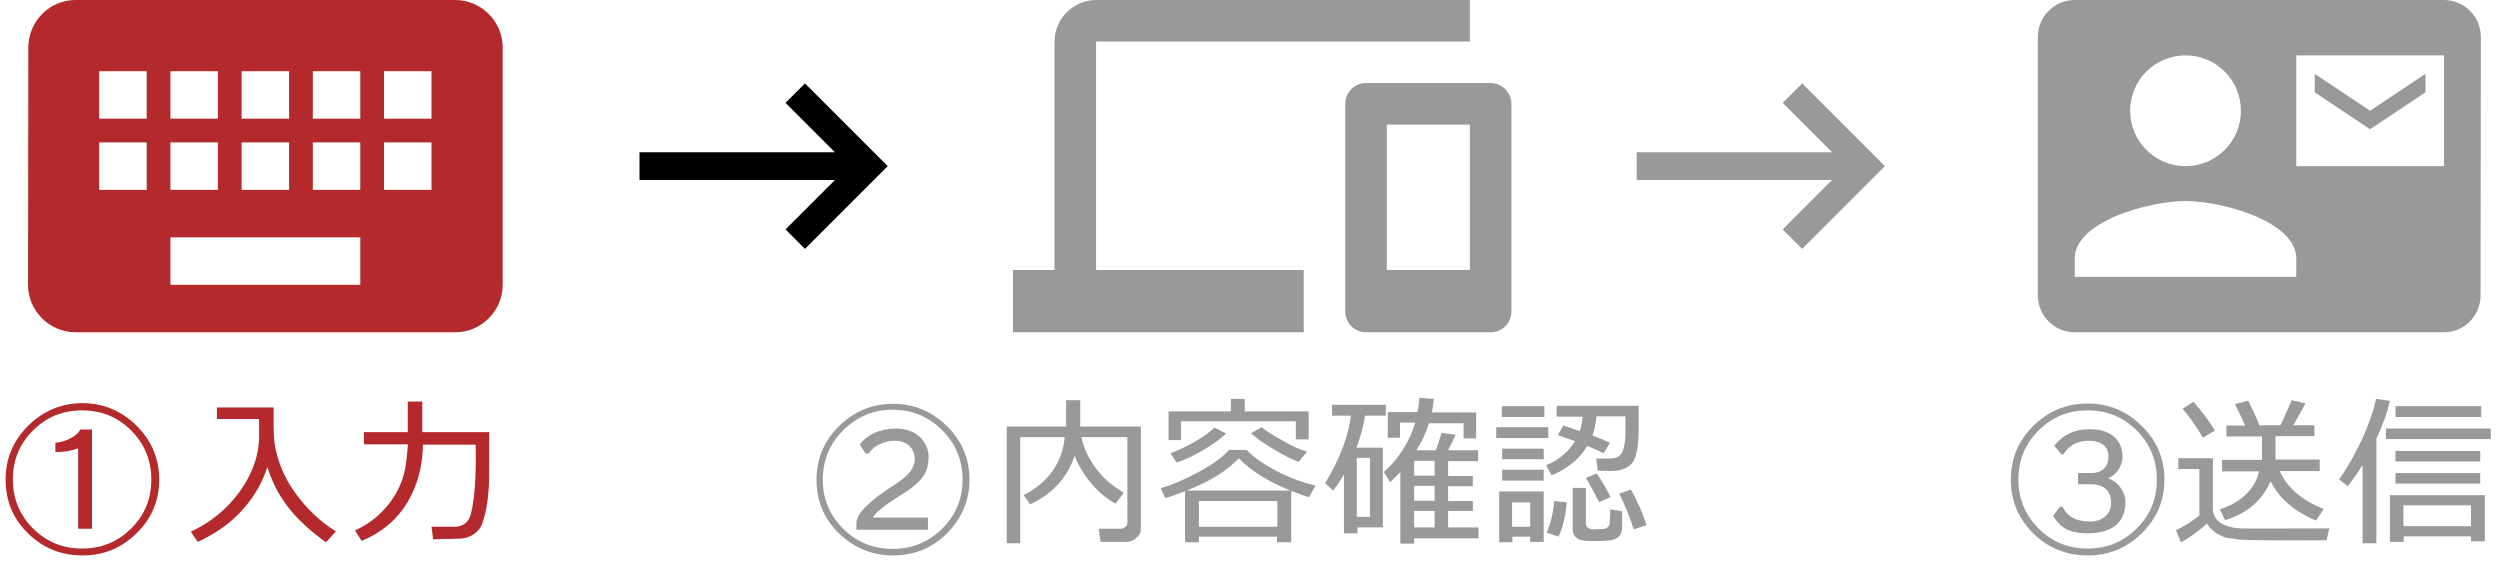
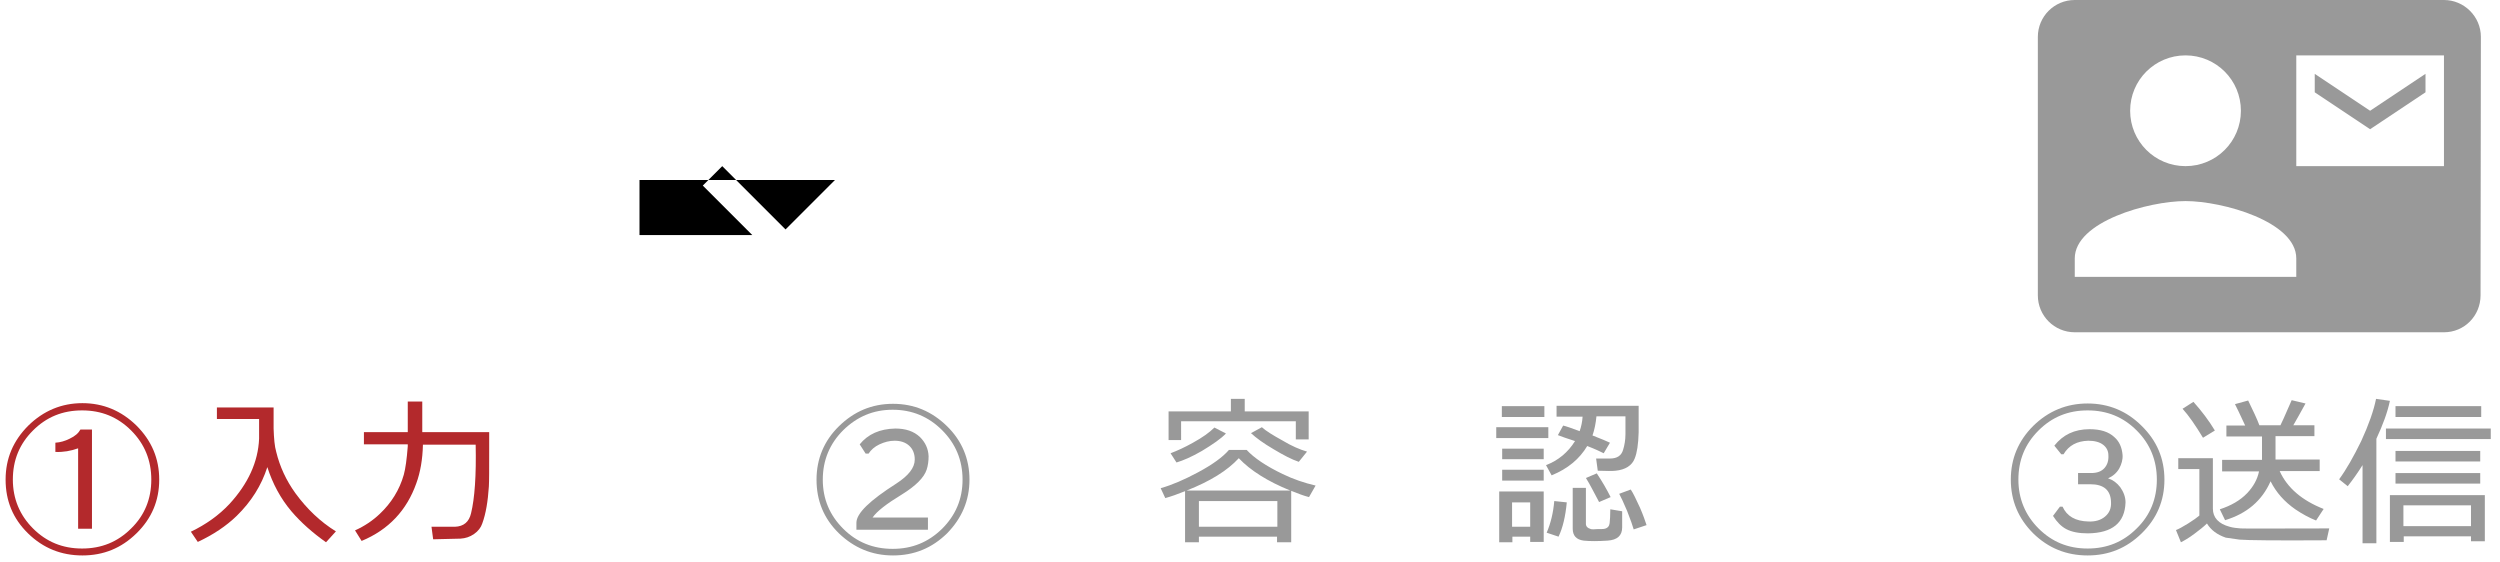
<svg xmlns="http://www.w3.org/2000/svg" version="1.1" x="0px" y="0px" width="75.84px" height="17.04px" viewBox="0 0 75.84 17.04" style="enable-background:new 0 0 75.84 17.04;" xml:space="preserve">
  <style type="text/css">
	.st0{fill:#999999;}
	.st1{fill:#B3292C;}
</style>
  <g id="送信">
    <g>
      <path class="st0" d="M65.66,14.55c0,0.64-0.23,1.18-0.69,1.63c-0.46,0.45-1,0.67-1.64,0.67s-1.19-0.22-1.65-0.67    C61.23,15.73,61,15.19,61,14.55s0.23-1.18,0.68-1.63c0.46-0.45,1.01-0.68,1.65-0.68s1.19,0.23,1.64,0.68    C65.43,13.37,65.66,13.91,65.66,14.55z M65.43,14.55c0-0.58-0.2-1.08-0.61-1.49s-0.9-0.61-1.49-0.61s-1.08,0.2-1.49,0.61    s-0.61,0.9-0.61,1.49c0,0.58,0.21,1.08,0.61,1.48c0.41,0.41,0.9,0.61,1.49,0.61s1.08-0.2,1.49-0.61    C65.23,15.63,65.43,15.13,65.43,14.55z M63.34,16.18c-0.27,0-0.49-0.04-0.66-0.13c-0.15-0.08-0.28-0.21-0.4-0.4l0.21-0.28l0.08,0    c0.13,0.29,0.39,0.44,0.78,0.45c0.21,0.01,0.38-0.04,0.51-0.15c0.13-0.11,0.19-0.25,0.18-0.44c-0.01-0.36-0.22-0.54-0.63-0.54    h-0.37v-0.34c0.1,0,0.23,0,0.4,0c0.18,0,0.31-0.05,0.4-0.15c0.09-0.1,0.13-0.23,0.12-0.39c0-0.12-0.05-0.23-0.15-0.31    c-0.11-0.09-0.27-0.13-0.46-0.13c-0.34,0.01-0.59,0.14-0.75,0.41l-0.07,0l-0.21-0.26c0.26-0.33,0.61-0.5,1.07-0.5    c0.33,0,0.58,0.08,0.75,0.24c0.15,0.13,0.23,0.31,0.25,0.54c0.01,0.14-0.03,0.28-0.1,0.41c-0.08,0.14-0.2,0.24-0.34,0.3    c0.15,0.05,0.27,0.14,0.37,0.27c0.1,0.14,0.16,0.3,0.16,0.46C64.46,15.86,64.08,16.17,63.34,16.18z" />
      <path class="st0" d="M67.13,13.9v1.53c0,0.27,0.17,0.46,0.51,0.55c0.1,0.03,0.21,0.04,0.33,0.05c0.18,0.01,1.07,0,2.69,0    l-0.08,0.36c-1.53,0.01-2.41,0-2.64-0.02c-0.09-0.01-0.23-0.03-0.42-0.06c-0.26-0.09-0.45-0.23-0.57-0.43    c-0.1,0.1-0.23,0.2-0.39,0.32s-0.3,0.2-0.4,0.25l-0.15-0.37c0.08-0.03,0.21-0.1,0.37-0.2c0.16-0.1,0.27-0.18,0.34-0.24v-1.41    h-0.64V13.9H67.13z M67.19,13.06l-0.36,0.22c-0.23-0.38-0.43-0.67-0.62-0.88l0.33-0.21C66.79,12.47,67.01,12.76,67.19,13.06z     M69.16,14.3c0.23,0.5,0.67,0.88,1.33,1.14l-0.23,0.35c-0.2-0.08-0.41-0.19-0.63-0.34c-0.33-0.23-0.58-0.51-0.75-0.85    c-0.26,0.59-0.72,0.98-1.38,1.18l-0.16-0.33c0.34-0.11,0.62-0.27,0.83-0.49c0.19-0.2,0.31-0.42,0.36-0.66h-1.12v-0.35h1.21v-0.71    h-1.08v-0.33h0.57c-0.16-0.35-0.27-0.57-0.31-0.65l0.4-0.11c0.15,0.31,0.27,0.56,0.34,0.75h0.64c0.02-0.03,0.13-0.28,0.34-0.76    l0.42,0.1c-0.15,0.28-0.28,0.5-0.37,0.66h0.64v0.33h-1.18v0.71h1.34v0.35H69.16z" />
      <path class="st0" d="M71.63,13.38c0.23-0.5,0.38-0.93,0.45-1.28l0.42,0.06c-0.07,0.34-0.21,0.72-0.41,1.15v3.17h-0.42v-2.37    c-0.15,0.24-0.3,0.45-0.45,0.64l-0.26-0.21C71.18,14.24,71.4,13.85,71.63,13.38z M75.56,13.32h-3.18V13h3.18V13.32z M74.97,16.27    h-2.05v0.17H72.5v-1.42h2.88v1.4h-0.42V16.27z M75.27,12.65h-2.6v-0.33h2.6V12.65z M75.24,14h-2.57v-0.32h2.57V14z M75.24,14.67    h-2.57v-0.32h2.57V14.67z M72.91,15.96h2.05v-0.63h-2.05V15.96z" />
    </g>
    <path id="メール送信" class="st0" d="M73.58,2.8V2.24L71.9,3.36l-1.68-1.12V2.8l1.68,1.12L73.58,2.8z M74.14,0h-11.2   c-0.62,0-1.12,0.5-1.12,1.12v7.84c0,0.62,0.5,1.12,1.12,1.12h11.2c0.62,0,1.11-0.5,1.11-1.12l0.01-7.84C75.26,0.5,74.75,0,74.14,0z    M66.3,1.68c0.93,0,1.68,0.75,1.68,1.68s-0.75,1.68-1.68,1.68s-1.68-0.75-1.68-1.68S65.37,1.68,66.3,1.68z M69.66,8.4h-6.72V7.84   c0-1.12,2.24-1.74,3.36-1.74s3.36,0.62,3.36,1.74V8.4z M74.14,5.04h-4.48V1.68h4.48V5.04z" />
  </g>
  <g id="内容確認">
-     <path id="矢印_1_" class="st0" d="M49.65,5.46h5.93l-1.5,1.5l0.59,0.59l2.51-2.51l-2.51-2.51l-0.59,0.59l1.5,1.5h-5.93V5.46z" />
    <g>
      <path class="st0" d="M29.41,14.55c0,0.63-0.23,1.17-0.68,1.63c-0.46,0.45-1,0.67-1.64,0.67s-1.18-0.23-1.64-0.67    c-0.46-0.45-0.68-0.99-0.68-1.63c0-0.63,0.23-1.18,0.68-1.62c0.46-0.45,1-0.68,1.64-0.68s1.18,0.23,1.64,0.68    C29.18,13.37,29.41,13.92,29.41,14.55z M29.2,14.55c0-0.59-0.21-1.09-0.62-1.5c-0.41-0.41-0.91-0.62-1.5-0.62s-1.08,0.21-1.5,0.62    c-0.41,0.41-0.62,0.91-0.62,1.5c0,0.59,0.21,1.08,0.62,1.49c0.41,0.41,0.91,0.61,1.5,0.61s1.08-0.2,1.5-0.61    C28.99,15.63,29.2,15.14,29.2,14.55z M28.11,14.25c-0.08,0.24-0.33,0.49-0.75,0.75c-0.46,0.28-0.76,0.51-0.89,0.7h1.68v0.37h-2.17    v-0.21c0-0.29,0.41-0.68,1.21-1.19c0.37-0.24,0.56-0.48,0.56-0.73c0-0.18-0.06-0.32-0.17-0.42c-0.11-0.1-0.26-0.15-0.44-0.15    c-0.16,0-0.31,0.04-0.46,0.11s-0.26,0.17-0.33,0.28h-0.09l-0.18-0.28c0.25-0.31,0.61-0.47,1.08-0.48c0.31,0,0.56,0.08,0.75,0.26    c0.16,0.16,0.25,0.35,0.26,0.58C28.17,13.99,28.15,14.13,28.11,14.25z" />
-       <path class="st0" d="M33.31,14.29c0.18,0.23,0.44,0.45,0.78,0.66l-0.25,0.33c-0.27-0.15-0.52-0.36-0.74-0.62s-0.39-0.54-0.5-0.84    c-0.21,0.66-0.67,1.16-1.35,1.48l-0.2-0.28c0.75-0.38,1.17-0.97,1.25-1.76h-1.35v3.22h-0.41v-3.54h1.8v-0.8h0.43v0.8h1.84v3.1    c0,0.11-0.04,0.2-0.14,0.28c-0.09,0.08-0.2,0.12-0.32,0.12h-0.76l-0.06-0.4H34c0.04,0,0.08-0.02,0.13-0.05    c0.04-0.03,0.07-0.07,0.07-0.12v-2.61h-1.39C32.86,13.57,33.02,13.92,33.31,14.29z" />
      <path class="st0" d="M38.75,16.28h-2.38v0.17h-0.42v-1.55c-0.22,0.09-0.42,0.16-0.6,0.21l-0.14-0.3c0.35-0.1,0.72-0.26,1.13-0.48    c0.45-0.24,0.76-0.47,0.94-0.68h0.54c0.22,0.24,0.59,0.49,1.09,0.73c0.33,0.16,0.66,0.27,1,0.35l-0.2,0.35    c-0.16-0.04-0.34-0.11-0.54-0.19v1.56h-0.43V16.28z M35.84,13.35h-0.39v-0.87h1.89v-0.38h0.42v0.38h1.94v0.85h-0.39v-0.55h-3.48    V13.35z M37.19,13.15c-0.15,0.16-0.4,0.33-0.73,0.53c-0.31,0.18-0.57,0.29-0.77,0.35l-0.18-0.28c0.21-0.08,0.43-0.18,0.68-0.32    c0.29-0.16,0.5-0.31,0.65-0.46L37.19,13.15z M36,14.88h3.14c-0.69-0.28-1.21-0.61-1.56-0.98C37.23,14.28,36.71,14.6,36,14.88z     M36.37,15.98h2.38V15.2h-2.38V15.98z M39.65,13.7l-0.25,0.31c-0.21-0.07-0.46-0.2-0.76-0.38c-0.31-0.18-0.54-0.35-0.69-0.49    l0.33-0.18c0.12,0.11,0.33,0.24,0.62,0.4C39.18,13.53,39.44,13.64,39.65,13.7z" />
-       <path class="st0" d="M40.44,14.88l-0.24-0.22c0.45-0.75,0.71-1.44,0.78-2.05h-0.57v-0.33h1.63v0.33h-0.63    c-0.05,0.33-0.14,0.65-0.26,0.97h0.8V16h-0.77v0.18h-0.41v-1.79C40.66,14.58,40.55,14.75,40.44,14.88z M41.16,13.89v1.79h0.4    v-1.79H41.16z M43.94,16h0.91v0.33H42.9v0.16h-0.42v-2.17c-0.1,0.11-0.21,0.21-0.31,0.31l-0.19-0.31    c0.28-0.25,0.51-0.54,0.69-0.87c0.11-0.2,0.2-0.41,0.26-0.63h-0.46v0.46h-0.37V12.5H43c0.03-0.15,0.05-0.29,0.06-0.43l0.44,0.03    c-0.01,0.09-0.03,0.23-0.06,0.41h1.34v0.79H44.4v-0.46h-1.05c-0.09,0.29-0.22,0.56-0.38,0.82h0.59c0.05-0.14,0.11-0.32,0.17-0.53    l0.43,0.06l-0.23,0.47h0.91v0.33h-0.91v0.45h0.75v0.31h-0.75v0.45h0.75v0.3h-0.75V16z M43.52,13.98H42.9v0.45h0.62V13.98z     M42.9,15.19h0.62v-0.45H42.9V15.19z M42.9,16h0.62v-0.5H42.9V16z" />
      <path class="st0" d="M45.39,12.96l1.58,0v0.33l-1.58,0V12.96z M46.83,16.44h-0.41v-0.16h-0.54v0.17h-0.4v-1.54h1.35V16.44z     M45.56,12.32h1.29v0.33h-1.29V12.32z M45.57,13.61h1.26v0.32h-1.26V13.61z M45.57,14.25h1.26v0.33h-1.26V14.25z M45.87,15.98    h0.55v-0.74h-0.55V15.98z M47.26,13.2l0.16-0.29c0.09,0.02,0.26,0.08,0.5,0.17c0.05-0.14,0.08-0.29,0.09-0.44h-0.79v-0.33h2.49    c0,0.17,0,0.44,0,0.81c-0.01,0.36-0.05,0.62-0.12,0.79c-0.08,0.21-0.28,0.34-0.58,0.37c-0.09,0.01-0.27,0.01-0.54,0l-0.05-0.37    c0.19,0,0.32,0,0.42,0c0.22,0,0.35-0.09,0.4-0.27c0.04-0.13,0.07-0.29,0.07-0.47c0-0.07,0-0.25,0-0.54h-0.88    c-0.02,0.21-0.06,0.41-0.12,0.58c0.28,0.11,0.45,0.18,0.53,0.22l-0.19,0.32c-0.08-0.04-0.24-0.12-0.5-0.22    c-0.23,0.39-0.59,0.69-1.08,0.89l-0.17-0.31c0.37-0.14,0.67-0.39,0.88-0.73C47.53,13.3,47.36,13.24,47.26,13.2z M46.92,16.16    c0.12-0.28,0.2-0.6,0.23-0.96l0.38,0.04c-0.04,0.42-0.12,0.77-0.25,1.04L46.92,16.16z M48.77,16.4c-0.3,0.02-0.54,0.02-0.73,0    c-0.22-0.03-0.33-0.15-0.33-0.36V14.8h0.4v1.09c0,0.08,0.05,0.13,0.15,0.16c0.03,0.01,0.1,0.01,0.21,0c0.11,0,0.18,0,0.21-0.01    c0.09-0.02,0.14-0.08,0.15-0.17s0.02-0.23,0.02-0.42l0.36,0.06v0.49C49.21,16.25,49.06,16.38,48.77,16.4z M48.11,14.5l0.33-0.14    c0.16,0.24,0.3,0.48,0.42,0.72l-0.35,0.15C48.35,14.93,48.23,14.69,48.11,14.5z M49.12,14.98l0.35-0.13    c0.07,0.1,0.16,0.29,0.28,0.55c0.1,0.23,0.16,0.41,0.2,0.53l-0.39,0.13c-0.03-0.11-0.1-0.3-0.2-0.56    C49.25,15.24,49.17,15.07,49.12,14.98z" />
    </g>
-     <path id="デバイス" class="st0" d="M33.25,1.26h11.34V0H33.25c-0.69,0-1.26,0.57-1.26,1.26v6.93h-1.26v1.89h8.82V8.19h-6.3   V1.26z M45.22,2.52h-3.78c-0.35,0-0.63,0.28-0.63,0.63v6.3c0,0.35,0.28,0.63,0.63,0.63h3.78c0.35,0,0.63-0.28,0.63-0.63v-6.3   C45.85,2.8,45.57,2.52,45.22,2.52z M44.59,8.19h-2.52V3.78h2.52V8.19z" />
  </g>
  <g id="入力">
    <g>
      <path class="st1" d="M4.83,14.55c0,0.64-0.23,1.18-0.69,1.63c-0.46,0.45-1,0.67-1.64,0.67s-1.19-0.22-1.65-0.67    c-0.46-0.45-0.68-0.99-0.68-1.63s0.23-1.18,0.69-1.64c0.46-0.45,1.01-0.68,1.64-0.68s1.18,0.23,1.64,0.68    C4.6,13.37,4.83,13.91,4.83,14.55z M4.59,14.55c0-0.58-0.2-1.08-0.61-1.49s-0.9-0.61-1.49-0.61s-1.08,0.2-1.49,0.61    s-0.61,0.9-0.61,1.49c0,0.58,0.21,1.08,0.61,1.48c0.41,0.41,0.9,0.61,1.49,0.61s1.08-0.2,1.49-0.61    C4.39,15.63,4.59,15.13,4.59,14.55z M2.37,16.05V13.6c-0.22,0.08-0.45,0.12-0.69,0.11v-0.28c0.15-0.01,0.29-0.05,0.43-0.12    c0.17-0.08,0.27-0.17,0.33-0.28h0.35v3.01H2.37z" />
      <path class="st1" d="M9.89,16.45c-0.41-0.29-0.76-0.6-1.05-0.94c-0.33-0.39-0.57-0.84-0.73-1.34c-0.18,0.56-0.49,1.05-0.93,1.48    C6.86,15.96,6.47,16.22,6,16.44l-0.21-0.31c0.46-0.22,0.85-0.5,1.17-0.84c0.57-0.62,0.87-1.28,0.9-1.98c0-0.12,0-0.32,0-0.6H6.58    v-0.35h1.72c0,0.14,0,0.35,0,0.64c0.01,0.3,0.03,0.54,0.08,0.71c0.11,0.45,0.3,0.86,0.58,1.25c0.35,0.48,0.76,0.87,1.23,1.16    L9.89,16.45z" />
      <path class="st1" d="M13.14,16.36l-0.05-0.38c0.37,0,0.61,0,0.71,0c0.27-0.01,0.43-0.15,0.49-0.41c0.11-0.45,0.16-1.15,0.14-2.08    h-1.6c-0.01,0.45-0.08,0.84-0.2,1.17c-0.29,0.82-0.84,1.41-1.66,1.75l-0.2-0.32c0.29-0.13,0.54-0.3,0.75-0.5    c0.35-0.33,0.6-0.73,0.73-1.19c0.05-0.18,0.09-0.47,0.12-0.86l0-0.06h-1.33v-0.37h1.33l0-0.93h0.44v0.93h2.03v0.5    c0,0.61,0,0.99-0.01,1.15c-0.03,0.45-0.09,0.82-0.2,1.12c-0.04,0.12-0.12,0.23-0.25,0.32s-0.26,0.13-0.41,0.14L13.14,16.36z" />
    </g>
-     <path id="矢印" d="M19.4,5.46h5.93l-1.5,1.5l0.59,0.59l2.51-2.51l-2.51-2.51l-0.59,0.59l1.5,1.5H19.4V5.46z" />
-     <path id="キーボード" class="st1" d="M13.81,0H2.29C1.5,0,0.86,0.65,0.86,1.44l-0.01,7.2c0,0.79,0.65,1.44,1.44,1.44h11.52   c0.79,0,1.44-0.65,1.44-1.44v-7.2C15.25,0.65,14.6,0,13.81,0z M7.33,2.16h1.44V3.6H7.33V2.16z M7.33,4.32h1.44v1.44H7.33V4.32z    M5.17,2.16h1.44V3.6H5.17V2.16z M5.17,4.32h1.44v1.44H5.17V4.32z M4.45,5.76H3.01V4.32h1.44V5.76z M4.45,3.6H3.01V2.16h1.44V3.6z    M10.93,8.64H5.17V7.2h5.76V8.64z M10.93,5.76H9.49V4.32h1.44V5.76z M10.93,3.6H9.49V2.16h1.44V3.6z M13.09,5.76h-1.44V4.32h1.44   V5.76z M13.09,3.6h-1.44V2.16h1.44V3.6z" />
+     <path id="矢印" d="M19.4,5.46h5.93l-1.5,1.5l0.59,0.59l-2.51-2.51l-0.59,0.59l1.5,1.5H19.4V5.46z" />
  </g>
</svg>